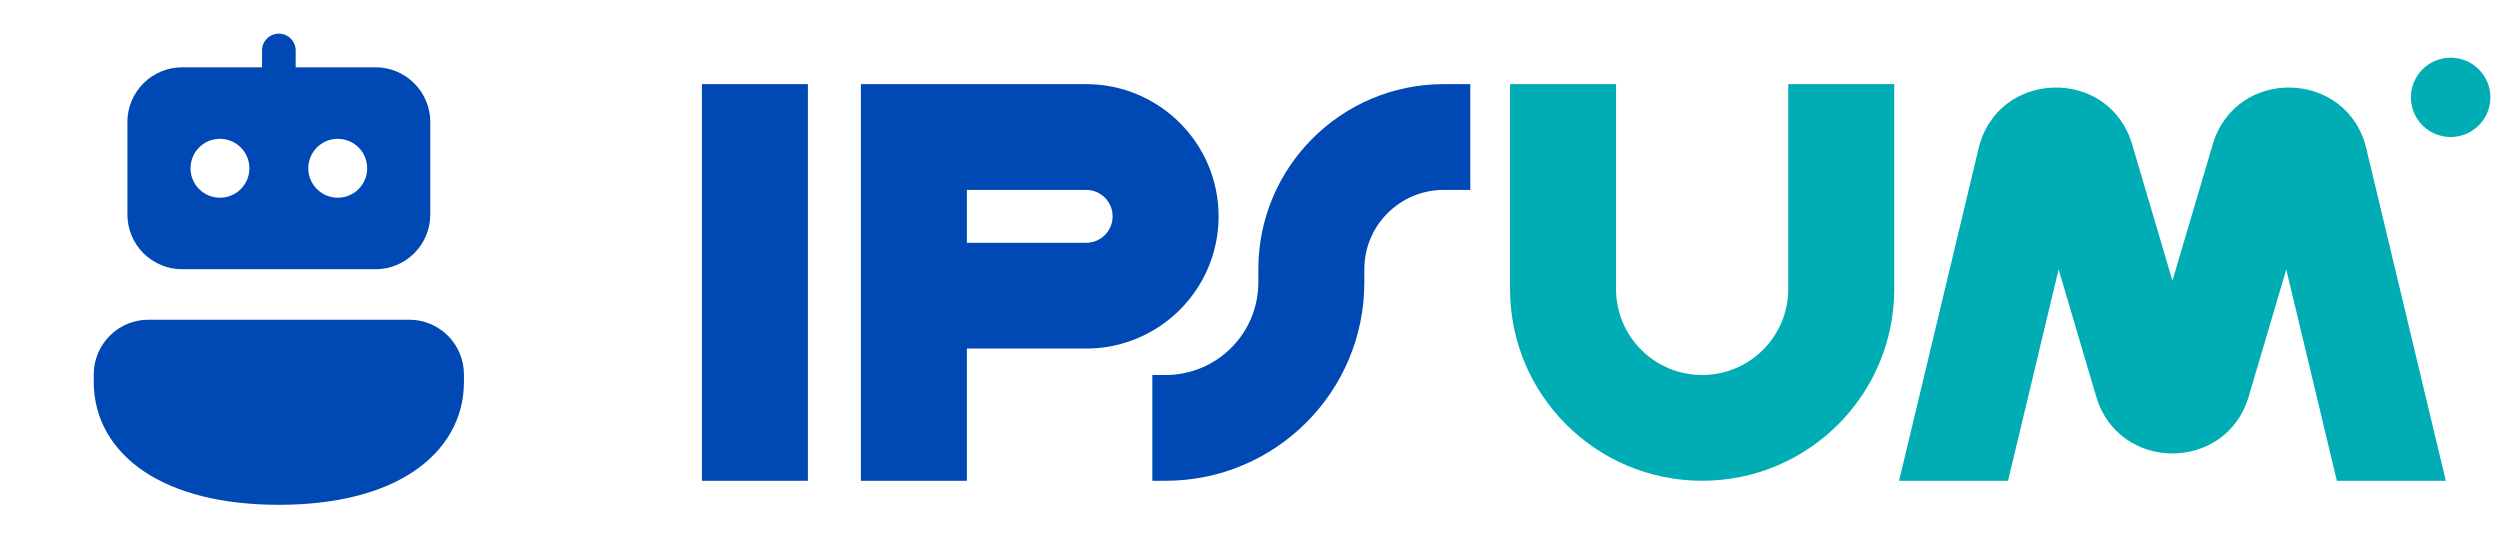
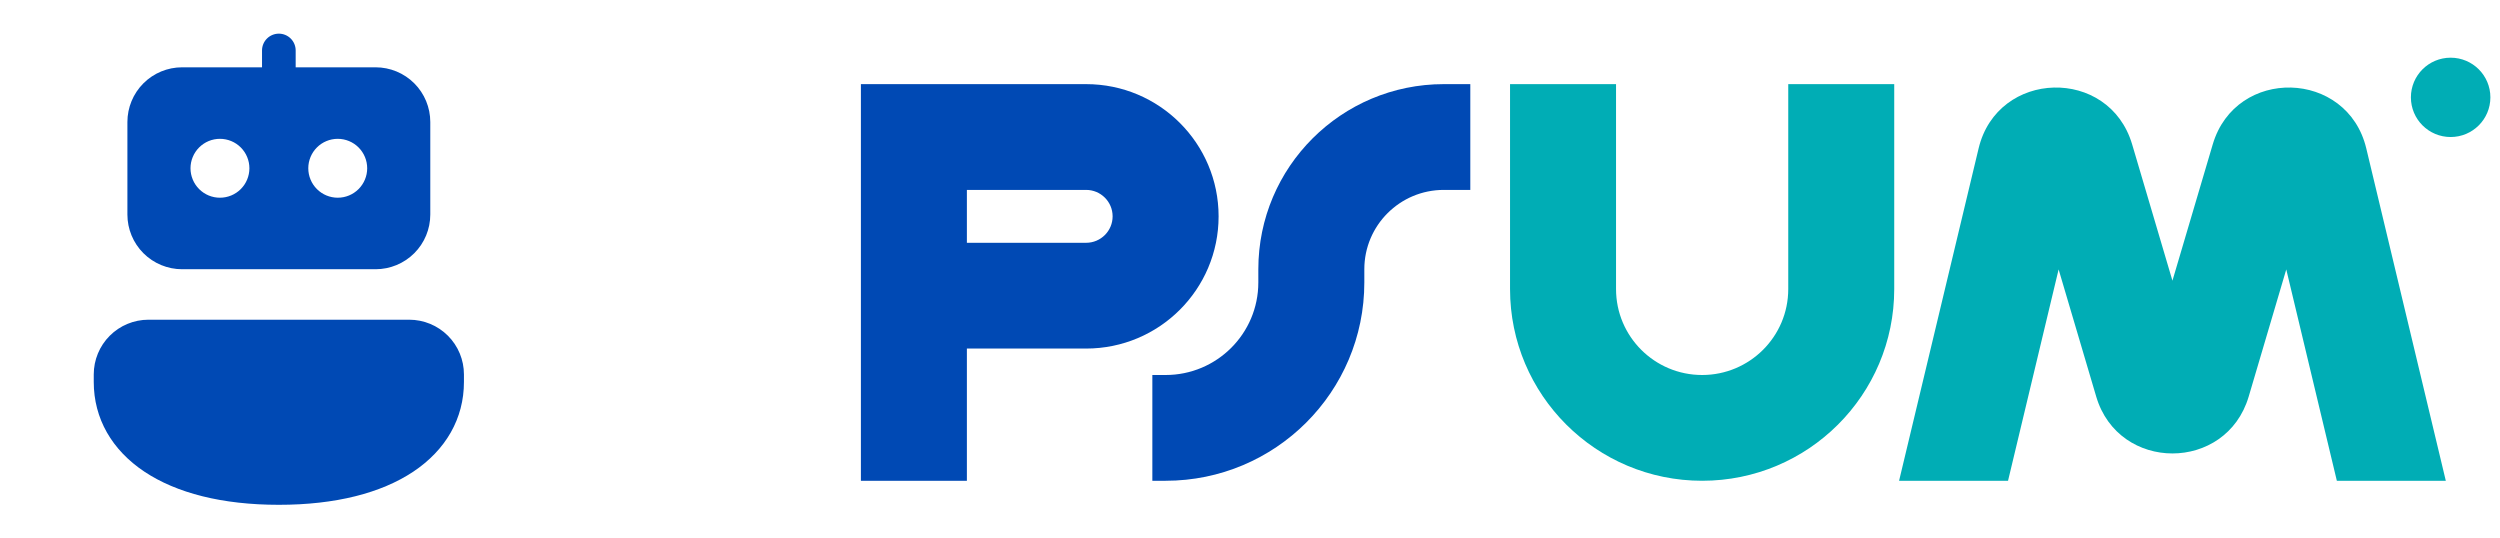
<svg xmlns="http://www.w3.org/2000/svg" width="130" height="28" viewBox="0 0 130 28" fill="none">
  <path d="M15.375 2.625C15.375 2.393 15.283 2.17 15.119 2.006C14.955 1.842 14.732 1.75 14.5 1.75C14.268 1.75 14.045 1.842 13.881 2.006C13.717 2.17 13.625 2.393 13.625 2.625V3.5H9.469C8.715 3.5 7.991 3.8 7.458 4.333C6.925 4.866 6.625 5.59 6.625 6.344V11.156C6.625 11.911 6.925 12.634 7.458 13.167C7.991 13.7 8.715 14 9.469 14H19.531C20.285 14 21.009 13.7 21.542 13.167C22.075 12.634 22.375 11.911 22.375 11.156V6.344C22.375 5.59 22.075 4.866 21.542 4.333C21.009 3.8 20.285 3.5 19.531 3.5H15.375V2.625ZM7.719 16.625C6.965 16.625 6.241 16.925 5.708 17.458C5.175 17.991 4.875 18.715 4.875 19.469V19.863C4.875 21.761 5.817 23.4 7.511 24.528C9.18 25.639 11.555 26.25 14.5 26.25C17.445 26.25 19.82 25.639 21.489 24.528C23.183 23.399 24.125 21.762 24.125 19.863V19.469C24.125 18.715 23.825 17.991 23.292 17.458C22.759 16.925 22.035 16.625 21.281 16.625H7.719ZM11.438 10.281C11.236 10.281 11.037 10.242 10.851 10.165C10.666 10.088 10.497 9.975 10.355 9.833C10.213 9.691 10.1 9.522 10.023 9.336C9.946 9.15 9.906 8.951 9.906 8.75C9.906 8.549 9.946 8.35 10.023 8.164C10.1 7.978 10.213 7.809 10.355 7.667C10.497 7.525 10.666 7.412 10.851 7.335C11.037 7.258 11.236 7.219 11.438 7.219C11.844 7.219 12.233 7.38 12.52 7.667C12.807 7.954 12.969 8.344 12.969 8.75C12.969 9.156 12.807 9.546 12.52 9.833C12.233 10.12 11.844 10.281 11.438 10.281ZM19.094 8.75C19.094 9.156 18.932 9.546 18.645 9.833C18.358 10.12 17.969 10.281 17.562 10.281C17.156 10.281 16.767 10.12 16.48 9.833C16.193 9.546 16.031 9.156 16.031 8.75C16.031 8.344 16.193 7.954 16.48 7.667C16.767 7.38 17.156 7.219 17.562 7.219C17.969 7.219 18.358 7.38 18.645 7.667C18.932 7.954 19.094 8.344 19.094 8.75Z" fill="#0049B4" />
  <g clip-path="url(#clip0_5017_2976)">
-     <path fill-rule="evenodd" clip-rule="evenodd" d="M42.011 4.375V25H36.5V4.375H42.011Z" fill="#0049B4" />
    <path fill-rule="evenodd" clip-rule="evenodd" d="M44.767 4.375H56.478C60.283 4.375 63.367 7.453 63.367 11.25C63.367 15.047 60.283 18.125 56.478 18.125H50.278V25H44.767V4.375ZM50.278 12.625H56.478C57.239 12.625 57.856 12.009 57.856 11.25C57.856 10.491 57.239 9.875 56.478 9.875H50.278V12.625Z" fill="#0049B4" />
    <path fill-rule="evenodd" clip-rule="evenodd" d="M84.034 4.375V15.031C84.034 17.499 86.038 19.5 88.511 19.5C90.984 19.5 92.989 17.499 92.989 15.031V4.375H98.5V15.031C98.5 20.537 94.028 25 88.511 25C82.995 25 78.522 20.537 78.522 15.031V4.375H84.034Z" fill="#00ADB5" />
    <path fill-rule="evenodd" clip-rule="evenodd" d="M65.433 14C65.433 8.684 69.751 4.375 75.078 4.375H76.456V9.875H75.078C72.795 9.875 70.945 11.722 70.945 14V14.688C70.945 20.383 66.318 25 60.611 25H59.922V19.5H60.611C63.275 19.5 65.433 17.345 65.433 14.688V14Z" fill="#0049B4" />
    <path d="M129.5 5.062C129.5 6.202 128.575 7.125 127.433 7.125C126.292 7.125 125.367 6.202 125.367 5.062C125.367 3.923 126.292 3 127.433 3C128.575 3 129.5 3.923 129.5 5.062Z" fill="#00ADB5" />
    <path d="M104.418 25L107.048 14.01L109.003 20.622C110.168 24.565 115.765 24.565 116.932 20.622L118.886 14.01L121.516 25H127.182L123.047 7.719C122.064 3.609 116.261 3.457 115.062 7.509L112.967 14.596L110.872 7.509C109.674 3.457 103.87 3.609 102.887 7.719L98.752 25H104.418Z" fill="#00ADB5" />
  </g>
  <defs>
    <clipPath id="clip0_5017_2976">
      <rect width="93" height="22" fill="white" transform="translate(36.5 3)" />
    </clipPath>
  </defs>
</svg>